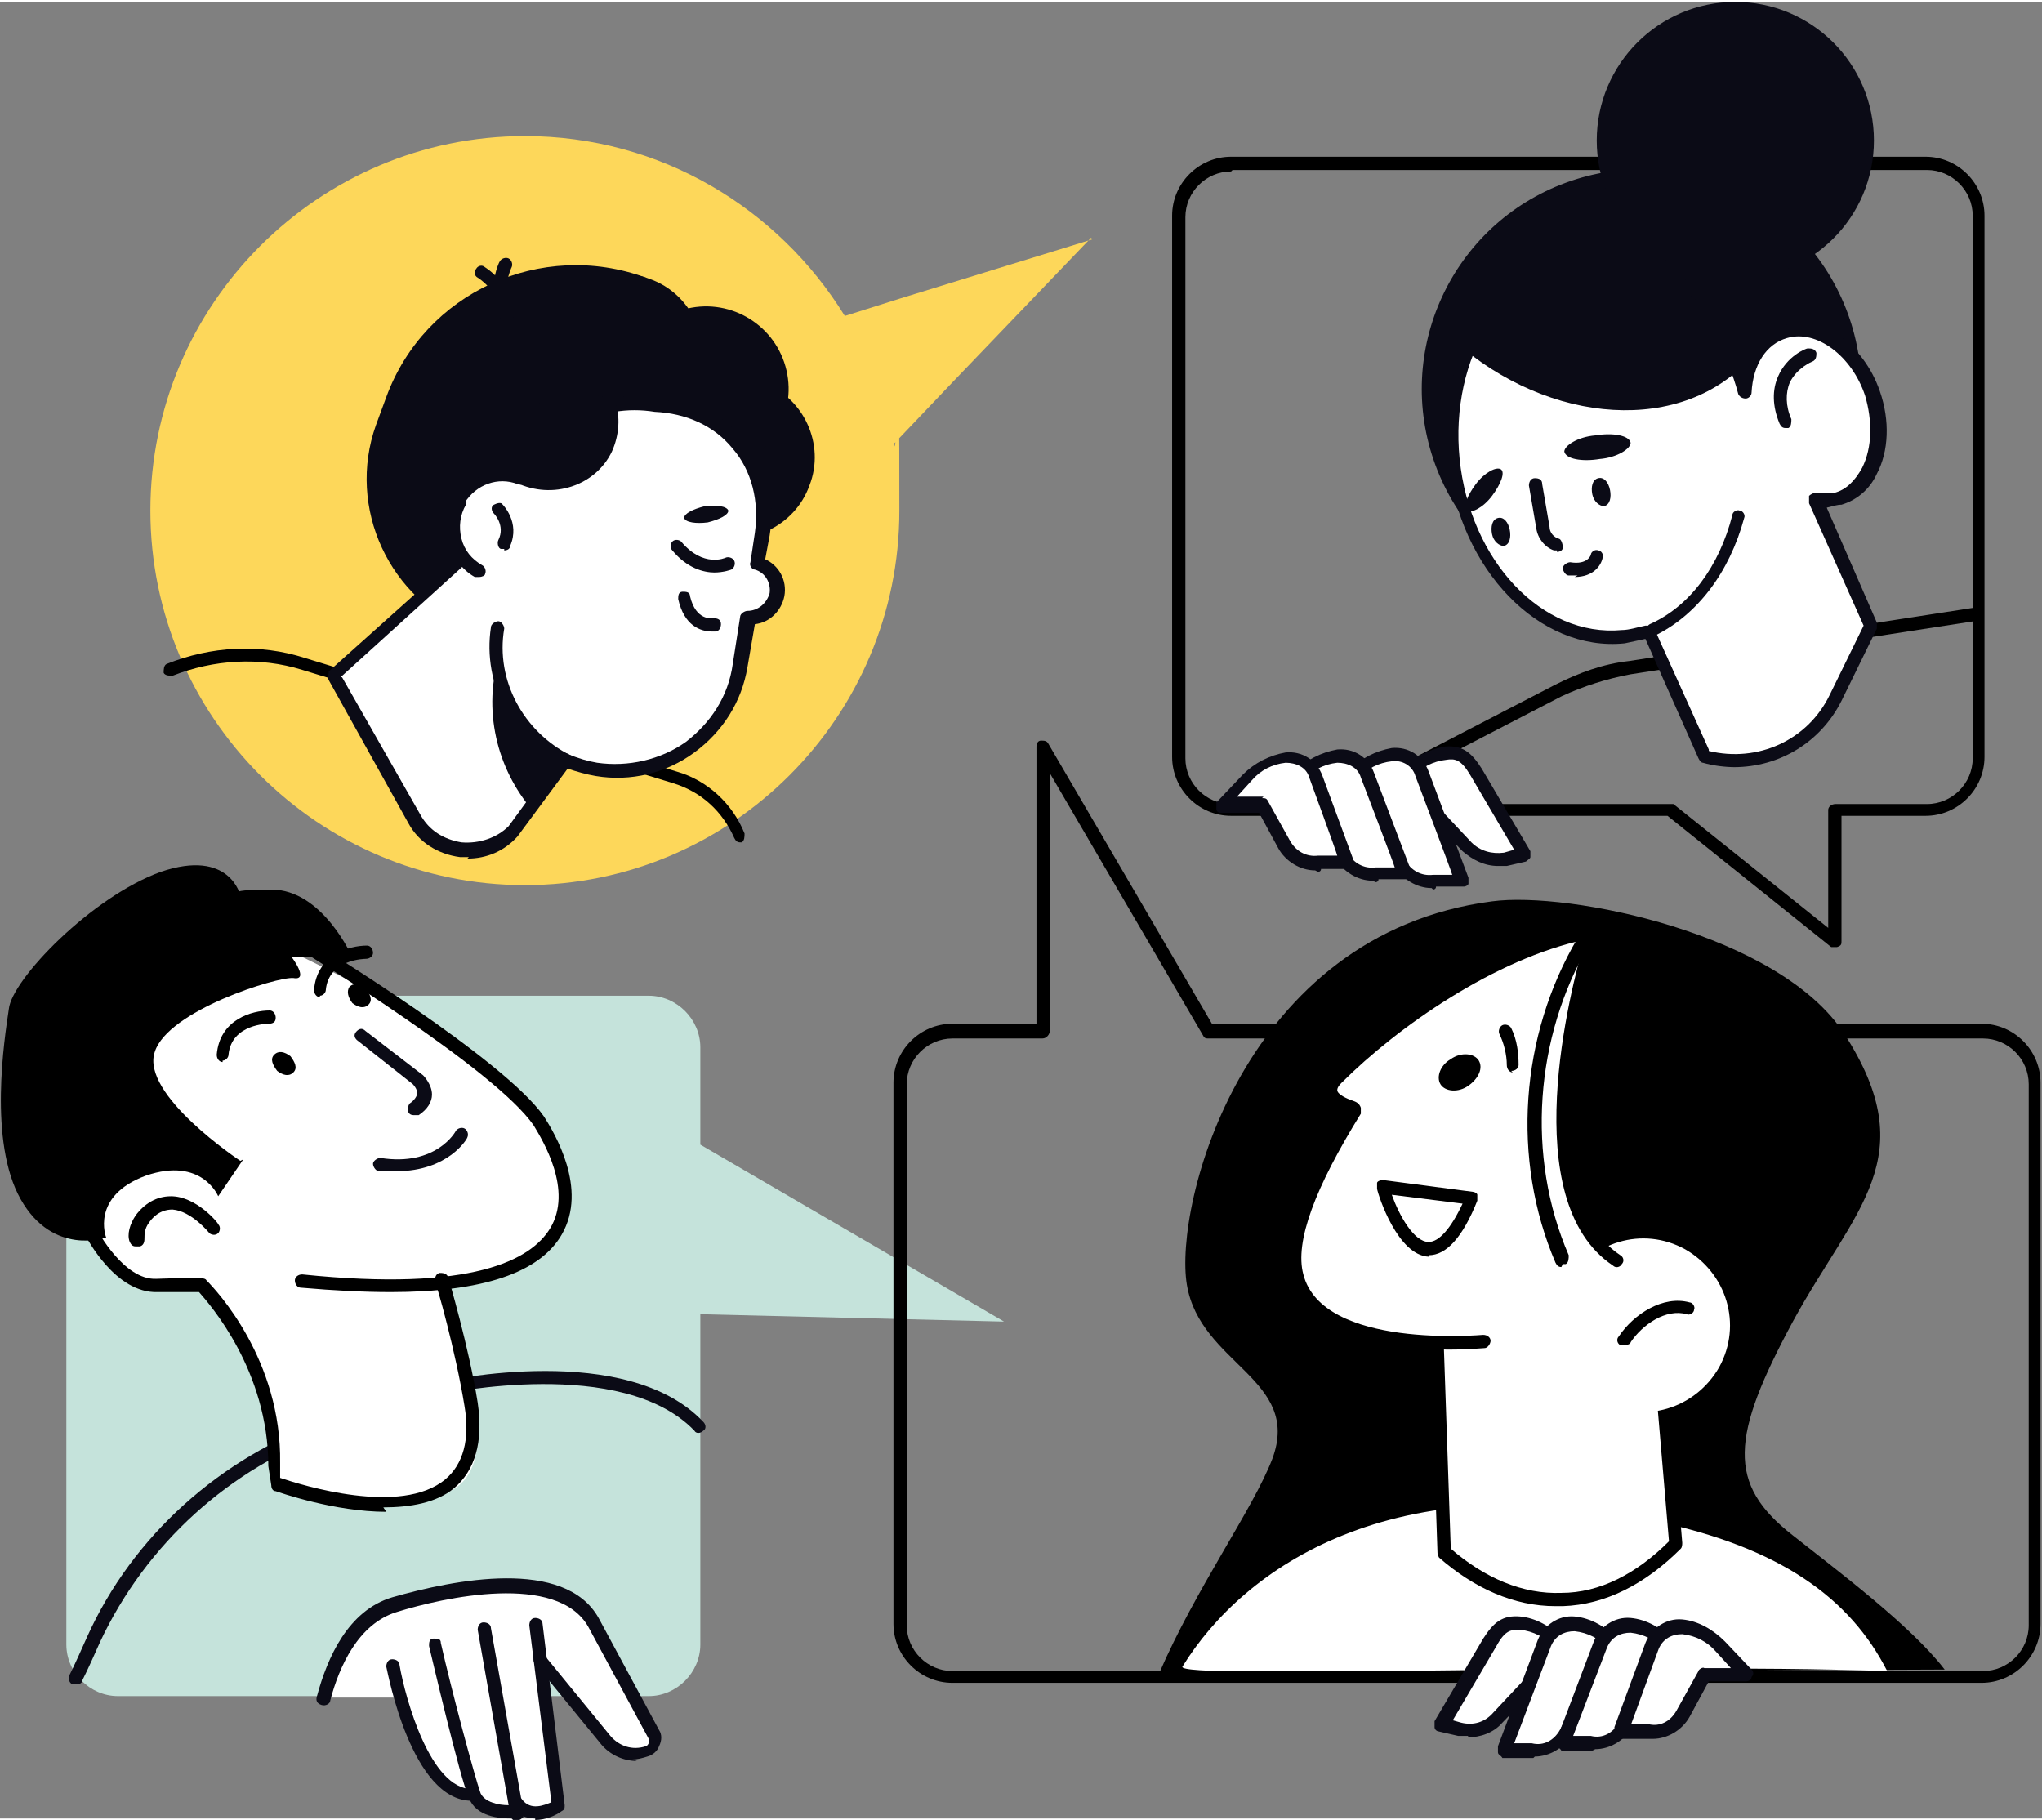
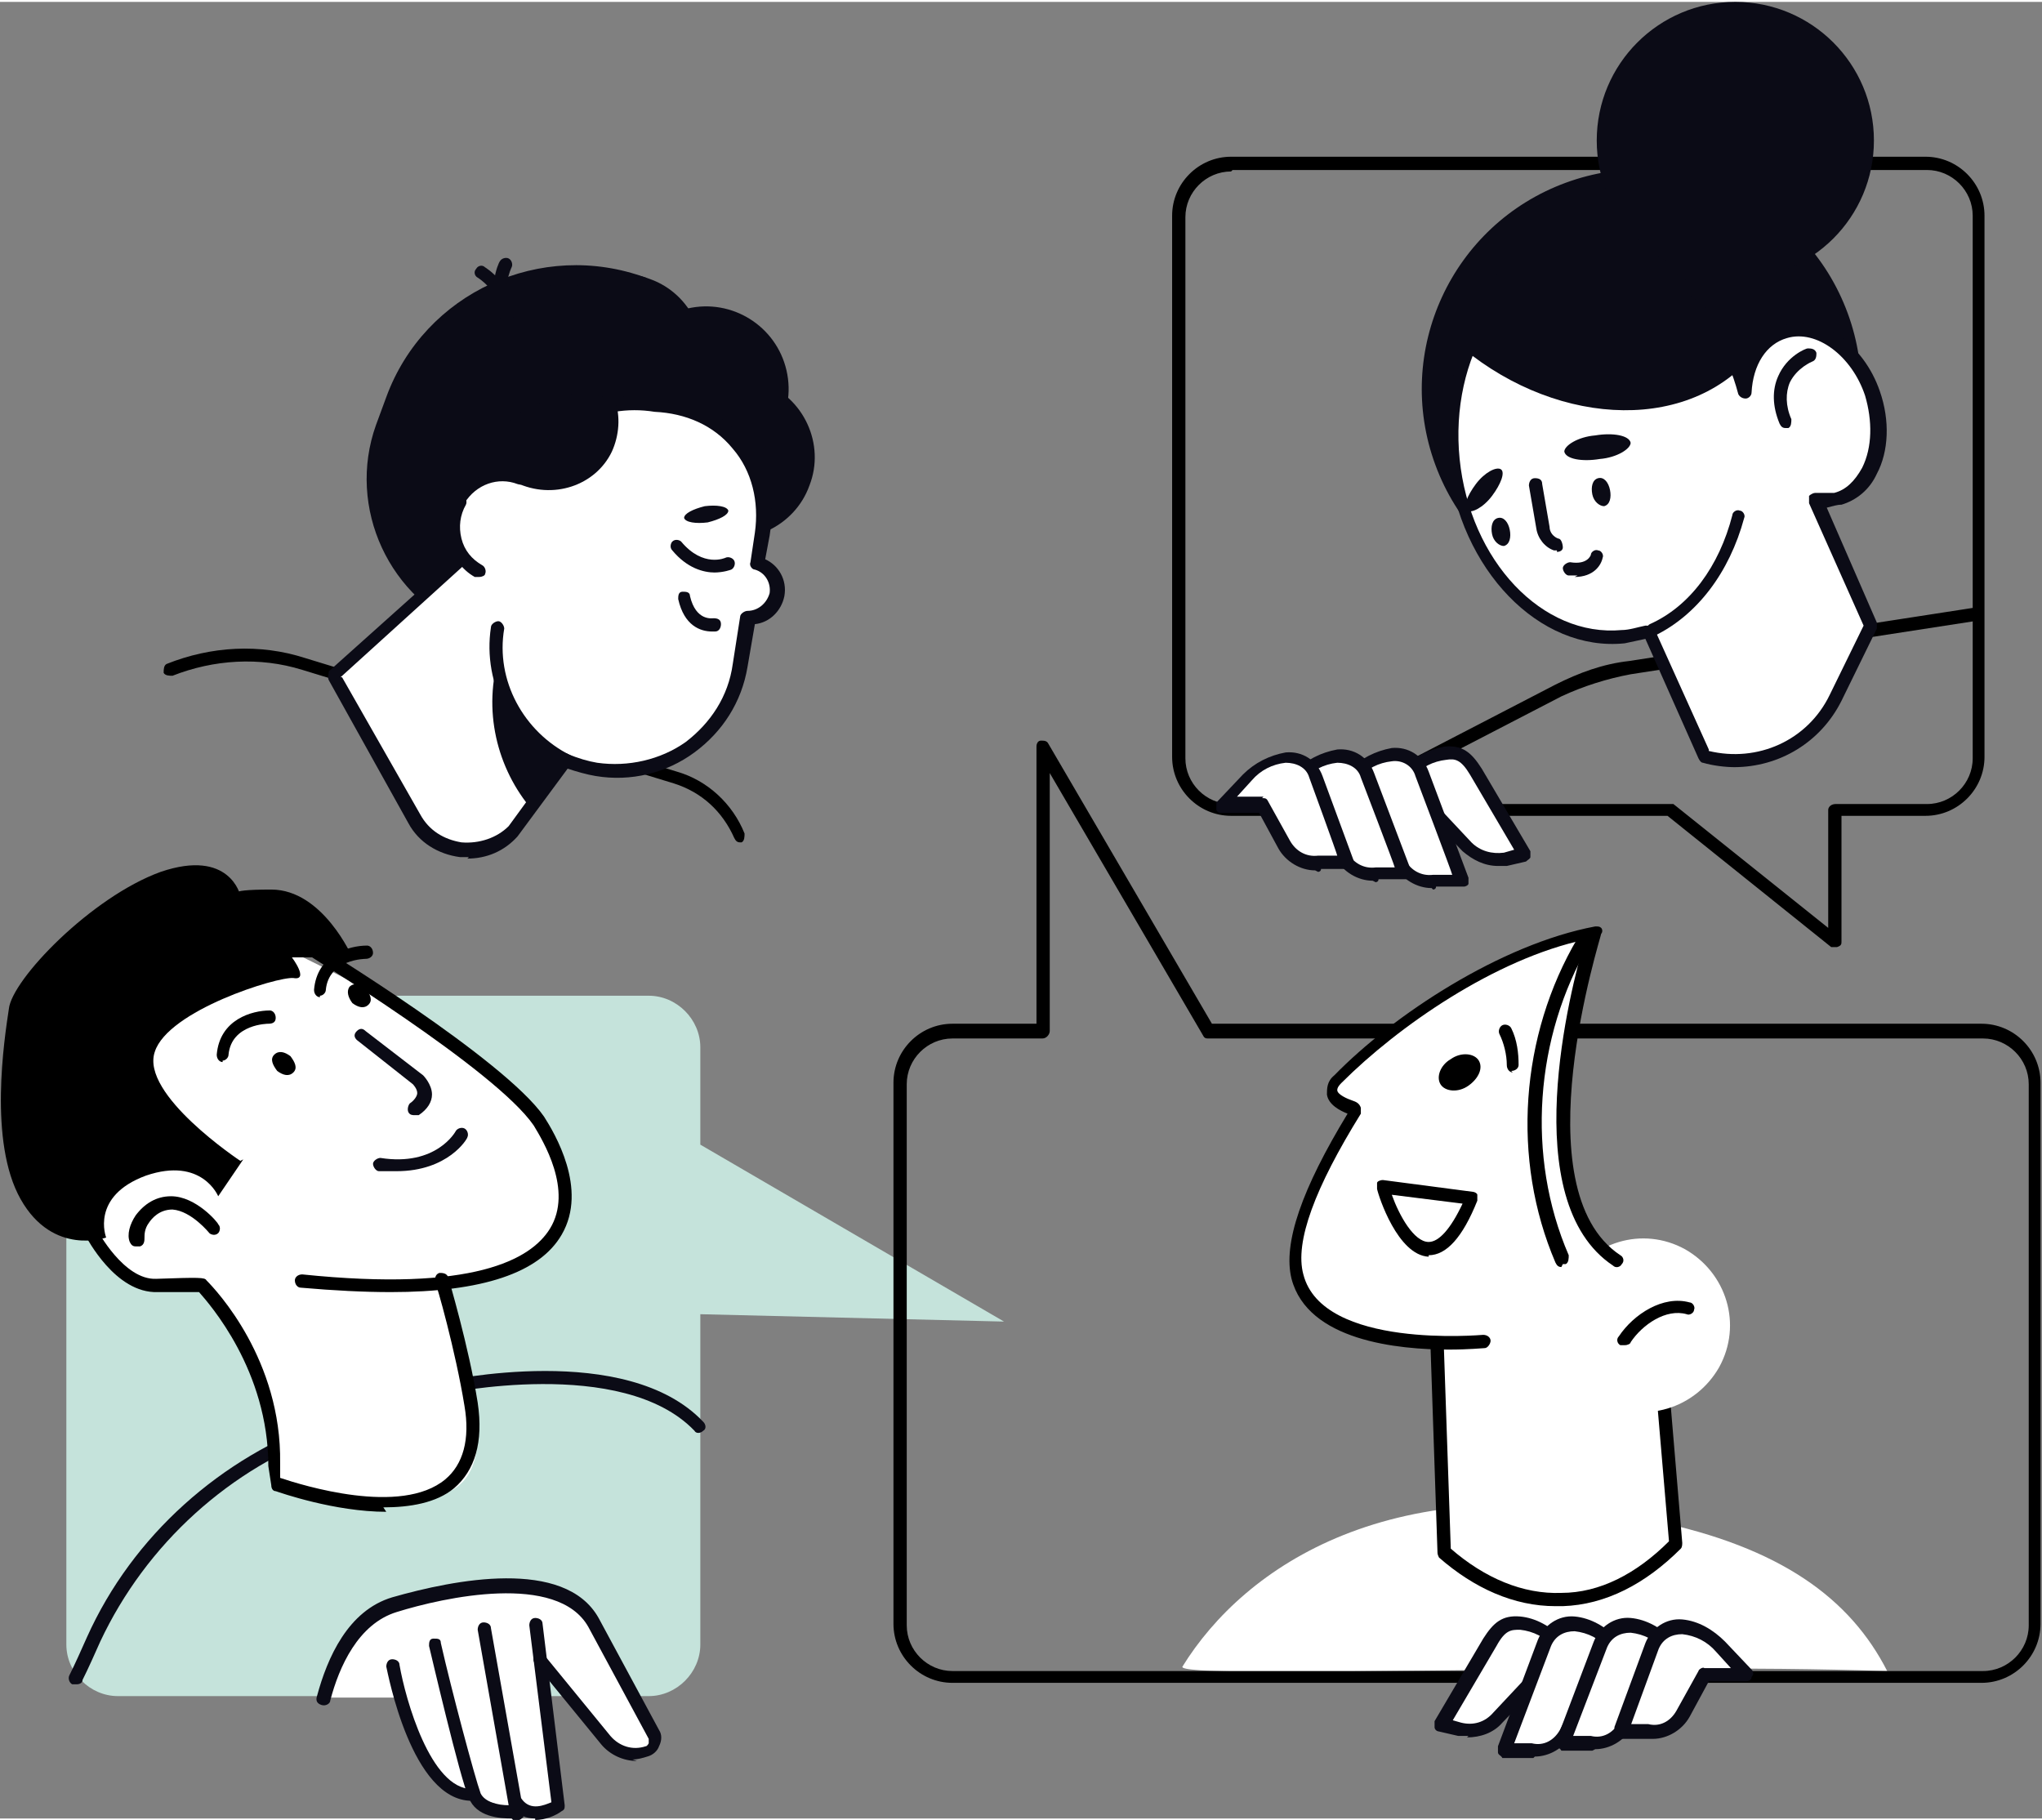
<svg xmlns="http://www.w3.org/2000/svg" id="Layer_1" width="48.8mm" height="43.5mm" version="1.1" viewBox="0 0 138.5 123.2">
  <rect x="0" y="0" width="138.5" height="123.2" fill="#808080" stroke="none" />
  <defs>
    <style>
      .st0 {
        fill: #fff;
      }

      .st1 {
        fill: #0b0b16;
      }

      .st2 {
        fill: #fdd75a;
      }

      .st3 {
        fill: none;
        stroke: #0b0b16;
        stroke-linecap: round;
        stroke-linejoin: round;
        stroke-width: .9px;
      }

      .st4 {
        fill: #c5e3db;
      }
    </style>
  </defs>
  <path class="st4" d="M68.1,89.5l-20.6-12v-6.6c0-1.9-1.6-3.5-3.5-3.5H8c-1.9,0-3.5,1.6-3.5,3.5v40.5c0,1.9,1.6,3.5,3.5,3.5h36c1.9,0,3.5-1.6,3.5-3.5v-22.4l20.6.5Z" />
-   <path class="st2" d="M74.1,16.1l-13,4-3.8,1.2c-4.5-7.3-12.5-12.2-21.7-12.2-14,0-25.4,11.4-25.4,25.4s11.4,25.4,25.4,25.4,25.4-11.4,25.4-25.4-.1-3-.4-4.5l4-4.2,9.4-9.8Z" />
  <path d="M50.2,57c-.2,0-.3-.1-.4-.3-.8-1.8-2.2-3.1-4.1-3.7l-25.2-7.7c-2.9-.9-6-.7-8.8.4-.2,0-.5,0-.6-.2,0-.2,0-.5.2-.6,3-1.2,6.3-1.4,9.4-.4l25.2,7.7c2.1.6,3.8,2.2,4.6,4.2,0,.2,0,.5-.2.6,0,0-.1,0-.2,0Z" />
-   <path d="M78.6,113.4c2.9.4,20.8-.2,53.3-.3-2.3-3-7.4-6.8-10.3-9.1-4.5-3.5-4.2-6.7,0-14.5,4.2-7.7,8.9-11.1,3.5-19.5-4.4-6.8-18.7-9.7-23.9-9-16.9,2.2-21.6,20.6-20.7,26,.9,5.4,7.8,6.4,5.8,11.8-1.3,3.4-5.2,8.8-7.7,14.6Z" />
  <path class="st0" d="M128,113.2c-2.5-4.9-7.2-8.4-15.9-10.2-17.6-3.8-27.7,3.1-31.9,9.9-.5.9,30.4-.3,47.7.3Z" />
  <g>
    <path class="st1" d="M36.9,44.5l-4.9-1.8c-5.6-2.1-8.5-8.4-6.5-14l.7-1.9c2.6-7.1,10.5-10.7,17.6-8.1l-.2,2.1c4.4,1.6,6.7,6.6,5.1,11l-3.2,8.8c-1.3,3.4-5.1,5.2-8.6,3.9Z" />
    <ellipse class="st1" cx="38.4" cy="32.6" rx="11.5" ry="12.3" transform="translate(-10.6 44.2) rotate(-53.7)" />
    <path class="st1" d="M35,32.1c1.7-3.6,5.4-5.9,9.1-5.5h0c2.3.3,4.2,1.6,5.4,3.4-.9-.6-3.6-1.9-5.3-.7-2,1.5-4.8,5.2-9.2,2.8Z" />
    <path class="st1" d="M54.9,32.8c-1,2.8-4.2,4.3-7,3.2s-4.3-4.2-3.2-7c1-2.8,4.2-4.3,7-3.2,2.8,1,4.3,4.2,3.2,7Z" />
    <path class="st1" d="M41.2,19.5c-5.8-1.3-11.9,1.7-14.2,7.3.9,1.3,2.3,2.3,3.9,3,4.3,1.6,9-.4,10.5-4.5.7-1.9.6-4-.2-5.8Z" />
    <path class="st1" d="M47.3,25.8c-1,2.8-4.2,4.3-7,3.2s-4.3-4.2-3.2-7,4.2-4.3,7-3.2c2.8,1,4.3,4.2,3.2,7Z" />
    <circle class="st1" cx="47.9" cy="26.3" r="5.6" transform="translate(-4.7 11.4) rotate(-13)" />
    <path class="st1" d="M34.2,21.6s0,0,0,0c-.2,0-.4-.2-.4-.5.1-1.5-1.4-2.4-1.4-2.4-.2-.1-.3-.4-.1-.6.1-.2.4-.3.6-.1,0,0,2,1.2,1.8,3.3,0,.2-.2.4-.4.4Z" />
    <path class="st1" d="M34.5,21.6c-.1,0-.3,0-.4-.2-1.2-1.6-.3-3.7-.2-3.8.1-.2.4-.3.6-.2.2.1.3.4.2.6,0,0-.8,1.6.1,2.8.1.2.1.5,0,.6,0,0-.2,0-.3,0Z" />
    <g>
      <path class="st0" d="M51.4,38.1l.3-2c.8-4.7-2.5-8.6-7.2-8.7h0c-3.9-.6-7.6,1.5-9.2,5-1.5-.5-3.3,0-4.1,1.5h0c-.7,1.3-.6,2.8.2,3.9l-8.9,8,5.4,9.7c1.4,2.5,4.8,2.9,6.7.8h0l3.6-4.9c.7.3,1.4.5,2.2.7,4.6.8,9-2.4,9.8-7l.5-3.2c.9,0,1.8-.6,1.9-1.5h0c.2-.9-.4-1.8-1.3-2.1Z" />
      <path class="st1" d="M31.8,58c-.2,0-.4,0-.6,0-1.5-.2-2.8-1-3.5-2.3l-5.4-9.7c-.1-.2,0-.4,0-.6l8.6-7.7c-.8-1.2-.8-2.8,0-4,.9-1.5,2.6-2.2,4.3-1.8,1.7-3.5,5.6-5.5,9.5-4.9,2.4,0,4.5,1.1,5.9,2.8,1.4,1.8,2,4,1.6,6.4l-.3,1.6c.9.4,1.5,1.4,1.3,2.5-.2,1-1,1.8-2,1.9l-.5,2.9c-.4,2.4-1.7,4.4-3.6,5.8-1.9,1.4-4.3,2-6.7,1.6-.6-.1-1.3-.3-1.9-.5l-3.4,4.6c-.9,1-2.1,1.5-3.4,1.5ZM23.2,45.8l5.3,9.3c.6,1.1,1.6,1.7,2.8,1.9,1.2.1,2.4-.3,3.2-1.1l3.5-4.8c.1-.2.4-.2.5-.1.7.3,1.4.5,2,.6,2.1.3,4.3-.2,6-1.4,1.7-1.3,2.9-3.1,3.2-5.3l.5-3.2c0-.2.3-.4.5-.4.7,0,1.3-.5,1.5-1.2.1-.7-.3-1.4-1-1.6-.2,0-.4-.3-.3-.5l.3-2c.3-2.1-.2-4.2-1.5-5.7-1.3-1.6-3.2-2.4-5.3-2.5-3.7-.6-7.3,1.3-8.7,4.7,0,.2-.3.3-.6.2-1.3-.5-2.8,0-3.6,1.3-.6,1.1-.6,2.4.2,3.4.1.2.1.5,0,.6l-8.6,7.8Z" />
    </g>
    <path class="st1" d="M32.4,39c0,0-.2,0-.2,0-.9-.5-1.5-1.4-1.8-2.4-.3-1-.1-2,.4-2.9.1-.2.4-.3.6-.2.2.1.3.4.2.6-.4.7-.5,1.5-.3,2.3.2.8.7,1.4,1.4,1.8.2.1.3.4.2.6,0,.1-.2.2-.4.2Z" />
-     <path class="st1" d="M34.2,37.1c0,0-.1,0-.2,0-.2,0-.3-.4-.2-.6.5-1-.3-1.8-.3-1.8-.2-.2-.2-.5,0-.6s.5-.2.6,0c0,0,1.2,1.2.5,2.8,0,.2-.2.3-.4.3Z" />
    <path class="st1" d="M48.3,42.7c-.8,0-1.9-.4-2.3-2.2,0-.2,0-.5.3-.5.2,0,.5,0,.5.3.4,1.7,1.5,1.5,1.6,1.5.3,0,.5.1.5.4,0,.2-.1.5-.4.5,0,0-.2,0-.3,0Z" />
    <path class="st1" d="M49.4,34.5c0,.3-.6.6-1.4.8-.8.1-1.5,0-1.6-.3,0-.3.6-.6,1.4-.8.8-.1,1.5,0,1.6.3Z" />
    <path class="st1" d="M41.7,27c-3.4-1.1-7.2.4-8.9,3.6.5.8,1.2,1.5,2.2,2,2.5,1.2,5.4.2,6.5-2.1.5-1.1.6-2.4.2-3.5Z" />
    <path class="st1" d="M38.5,51.9c0,0-.1,0-.2,0-3.5-1.7-5.6-5.6-5-9.5,0-.2.3-.4.5-.4.2,0,.4.3.4.5-.6,3.5,1.3,7,4.5,8.6.2.1.3.4.2.6,0,.2-.2.3-.4.3Z" />
    <path class="st1" d="M34.1,45.3c0-.4-.1-.7-.2-1.1-1.2,3.8-.2,7.8,2.2,10.6l2.2-3c-2.1-1.6-3.6-3.8-4.2-6.5Z" />
    <path class="st1" d="M48.5,38.7c-.8,0-1.9-.3-2.9-1.5-.2-.2-.1-.5,0-.6.2-.2.5-.1.6,0,1.5,1.8,3,1.1,3,1.1.2-.1.5,0,.6.2.1.2,0,.5-.2.6,0,0-.5.2-1.2.2Z" />
  </g>
  <path d="M134.5,114h-69.9c-2.2,0-4-1.8-4-4v-36.7c0-2.2,1.8-4,4-4h5.7v-18.8c0-.2.1-.4.3-.4.2,0,.4,0,.5.2l11.1,19h52.2c2.2,0,4,1.8,4,4v36.7c0,2.2-1.8,4-4,4ZM64.6,70.3c-1.7,0-3.1,1.4-3.1,3.1v36.7c0,1.7,1.4,3.1,3.1,3.1h69.9c1.7,0,3.1-1.4,3.1-3.1v-36.7c0-1.7-1.4-3.1-3.1-3.1h-52.5c-.2,0-.3,0-.4-.2l-10.4-17.8v17.5c0,.2-.2.5-.5.5h-6.2Z" />
  <path d="M124.5,64.1c-.1,0-.2,0-.3,0l-11.1-8.9h-29.6c-2.2,0-4-1.8-4-4V14.5c0-2.2,1.8-4,4-4h47.1c2.2,0,4,1.8,4,4v36.7c0,2.2-1.8,4-4,4h-5.7v8.5c0,.2,0,.3-.3.4,0,0-.1,0-.2,0ZM83.5,11.5c-1.7,0-3.1,1.4-3.1,3.1v36.7c0,1.7,1.4,3.1,3.1,3.1h29.7c.1,0,.2,0,.3,0l10.5,8.4v-8c0-.2.2-.4.5-.4h6.2c1.7,0,3.1-1.4,3.1-3.1V14.5c0-1.7-1.4-3.1-3.1-3.1h-47.1Z" />
  <g>
    <path class="st0" d="M111.9,85.6l1.6,19c-2.2,2.3-4.8,3.7-7.7,3.8-2.9,0-5.6-1.1-8-3.2l-.6-17.7" />
    <path d="M105.5,108.8c-2.8,0-5.5-1.2-7.9-3.3,0,0-.1-.2-.1-.3l-.6-17.7c0-.2.2-.5.4-.5.3,0,.5.2.5.4l.6,17.5c2.3,2,4.9,3.1,7.5,3,2.6,0,5.1-1.3,7.3-3.5l-1.6-18.8c0-.2.2-.5.4-.5.2,0,.5.2.5.4l1.6,19c0,.1,0,.3-.1.4-2.4,2.4-5.1,3.8-8,3.9-.1,0-.2,0-.3,0Z" />
  </g>
  <path class="st0" d="M106.3,86.9c-1.6,2.9-.5,6.4,2.3,8,2.9,1.6,6.4.5,8-2.3,1.6-2.9.5-6.4-2.3-8-2.9-1.6-6.4-.5-8,2.3Z" />
  <g>
    <path class="st0" d="M100.6,90.8s-11.2,1.1-12.7-4.4c-.7-2.5,1.1-6.6,4-11.2.1-.2-2.6-.8-1.2-2.1,4.3-4.4,11.5-8.9,17.5-9.9,0,0-5.7,17.6,1.5,22.3" />
    <path d="M98.3,91.4c-3.5,0-9.6-.6-10.7-4.8-.6-2.4.7-6.1,3.8-11.2-.5-.2-1.3-.6-1.4-1.3,0-.4,0-.9.5-1.3,4-4.1,11.3-8.9,17.7-10.1.2,0,.3,0,.4.1.1.1.1.3,0,.4,0,.2-5.5,17.3,1.3,21.8.2.1.3.4.1.6-.1.2-.4.3-.6.1-6.6-4.4-2.9-18.7-1.9-22.1-6.1,1.3-12.7,5.9-16.5,9.7-.1.1-.3.3-.3.5,0,.3.7.6,1,.7.3.1.5.2.6.5,0,.1,0,.3,0,.4-3.1,5-4.5,8.7-3.9,10.9,1.3,5.1,12.1,4.1,12.2,4.1.3,0,.5.2.5.4s-.2.5-.4.5c-.1,0-1.1.1-2.4.1Z" />
  </g>
  <path d="M105.9,85.8c-.2,0-.3-.1-.4-.3-3-7-2.4-15.4,1.5-22,.1-.2.4-.3.6-.2.2.1.3.4.2.6-3.7,6.3-4.3,14.4-1.4,21.1,0,.2,0,.5-.2.6,0,0-.1,0-.2,0Z" />
  <path d="M110.2,91.1c0,0-.2,0-.3,0-.2-.1-.3-.4-.1-.6,1-1.5,3-2.8,4.8-2.3.2,0,.4.3.3.5,0,.2-.3.4-.5.3-1.4-.4-3,.7-3.8,1.9,0,.1-.2.2-.4.2Z" />
  <path d="M96.9,85.1s0,0,0,0c-2.1-.1-3.4-4.1-3.5-4.6,0-.1,0-.3,0-.4,0-.1.2-.2.4-.2l6.1.8c.1,0,.3.1.3.2,0,.1,0,.3,0,.4-1,2.5-2.1,3.7-3.3,3.7ZM94.4,80.9c.5,1.4,1.5,3.2,2.5,3.2.7,0,1.5-.9,2.3-2.6l-4.8-.6Z" />
  <path d="M98.4,71.7c-.7.4-1,1.2-.7,1.7.3.5,1.2.6,1.9.1s1-1.2.7-1.7-1.2-.6-1.9-.1Z" />
  <path d="M102.6,72.6h0c-.2,0-.4-.2-.4-.5,0-.7-.2-1.5-.5-2.1-.1-.2,0-.5.2-.6.2-.1.5,0,.6.2.4.8.5,1.7.5,2.5,0,.2-.2.4-.5.4Z" />
  <path class="st1" d="M5.1,114.1c0,0-.1,0-.2,0-.2-.1-.3-.4-.2-.6.4-.8.8-1.7,1.2-2.6,3.1-6.9,9.1-12.2,16.2-14.7l7.6-2.6c.6-.1,12.8-2.8,18,2.7.2.2.2.5,0,.6-.2.2-.5.2-.6,0-4.9-5.1-16.9-2.5-17.1-2.5l-7.5,2.6c-6.9,2.4-12.6,7.6-15.7,14.2-.4.9-.8,1.8-1.2,2.6,0,.2-.2.3-.4.3Z" />
  <g>
    <path class="st0" d="M27.2,115h-5c0,0,.2-4.7,4.7-6.2,4.5-1.5,11.8-2.4,13.5,1.2,1.7,3.6,6.1,8.8,3.1,8.8-2.2,0-6.5-6.1-6.5-6.1l.8,9.5s-1.6.6-3.1.3c-.6-.1-1.7-.5-2.9-.9-1.7-.7-3.3-1.8-4.5-6.6Z" />
    <path class="st1" d="M43.2,119.3c-.9,0-1.8-.4-2.4-1.1l-4.5-5.5c-.2-.2-.1-.5,0-.6.2-.2.5-.1.6,0l4.5,5.5c.6.7,1.5,1,2.4.7.1,0,.2-.2.2-.2,0,0,0-.2,0-.3l-4.1-7.6c-2.1-3.7-9.8-2-13-1-2.6.8-3.9,3.7-4.5,6,0,.2-.3.4-.6.3s-.4-.3-.3-.6c.7-2.6,2.1-5.8,5.1-6.7,4.2-1.2,11.7-2.7,14,1.4l4.1,7.6c.2.3.2.7,0,1.1-.1.3-.4.6-.8.7-.3.1-.7.2-1,.2Z" />
    <path class="st1" d="M36.3,123.2c-.6,0-1.2-.2-1.6-.8-.1-.2-.1-.5.1-.6.2-.1.5-.1.6.1.6.8,1.5.4,2,.2l-1.5-12c0-.2.1-.5.4-.5.2,0,.5.1.5.4l1.5,12.3c0,.2,0,.3-.2.4-.4.3-1.1.6-1.8.6Z" />
    <path class="st1" d="M34.7,123.2c-.8,0-2.4-.1-2.9-1.4-.6-1.3-2.6-9.9-2.7-10.3,0-.2,0-.5.3-.5s.5,0,.5.3c.7,3.1,2.3,9.1,2.7,10.2.3.6,1.2.8,1.9.8l-2.1-11.9c0-.2.1-.5.4-.5.2,0,.5.1.5.4l2.2,12.4c0,.1,0,.3,0,.4,0,0-.2.2-.3.2,0,0-.2,0-.4,0Z" />
    <path class="st1" d="M32,122c-4.1,0-5.7-8.7-5.8-9.1,0-.2.1-.5.4-.5.2,0,.5.1.5.4.4,2.3,2.1,8.4,4.9,8.4,0,0,0,0,0,0,.2,0,.4.2.4.4,0,.2-.2.5-.4.5h0Z" />
  </g>
  <g>
    <path class="st0" d="M16.2,62.8s13.7,5.8,18.7,11.1c5,5.3,5.6,11.1-3.5,12.9,0,0-1.5-.9-.6,2.5,1,3.5,1.5,6.8,1.5,6.8,0,0,.8,4.2-2.3,5.1-5.1,1.5-10.4-.3-11-.7,0,0-.2-5.4-1.7-8.1-1.5-2.7-3.5-5.3-3.5-5.3h-3c0,0-4,.4-5.1-5.3-1-5.3-1.8-17,10.5-19Z" />
    <path d="M23.9,67.9c.4.3.8.4,1.1.1s.1-.7-.2-1.1c-.4-.3-.8-.4-1.1-.1-.2.3-.1.7.2,1.1Z" />
    <path d="M18.8,72.5c.4.3.8.4,1.1.1s.1-.7-.2-1.1c-.4-.3-.8-.4-1.1-.1s-.1.7.2,1.1Z" />
    <path d="M15.1,71.9s0,0,0,0c-.2,0-.4-.2-.4-.5.2-2.4,2.4-3,3.6-3,.2,0,.4.2.4.5s-.2.4-.5.4c0,0-2.5,0-2.7,2.1,0,.2-.2.4-.4.4Z" />
    <path d="M21.7,67.5s0,0,0,0c-.2,0-.4-.2-.4-.5.2-2.4,2.4-3,3.6-3,.2,0,.4.2.4.5,0,.2-.2.4-.5.4,0,0-2.5,0-2.7,2.1,0,.2-.2.4-.4.4Z" />
    <path d="M26.5,87.5c-1.8,0-3.8-.1-6.1-.3-.2,0-.4-.2-.4-.5,0-.2.2-.4.5-.4,11.6,1.2,15.5-1,16.8-3.1,1.6-2.6-.5-6-1.1-7-2.6-3.8-15.4-11.6-15.5-11.7-.2-.1-.3-.4-.2-.6.1-.2.4-.3.6-.2.5.3,13.1,8,15.8,11.9.7,1.1,3,4.9,1.2,8-1.5,2.6-5.4,3.9-11.6,3.9Z" />
    <path class="st1" d="M28.1,75.5c-.1,0-.3,0-.4-.2-.1-.2,0-.5.1-.6.3-.2.5-.5.5-.7,0-.3-.3-.6-.3-.6l-3.8-3c-.2-.2-.2-.4,0-.6.2-.2.4-.2.6,0l3.9,3c0,0,.6.6.6,1.3,0,.5-.3,1-.9,1.4,0,0-.2,0-.3,0Z" />
    <path class="st1" d="M27,79.3c-.4,0-.8,0-1.3,0-.2,0-.4-.3-.4-.5,0-.2.3-.4.5-.4,3.8.6,5.1-1.8,5.1-1.8.1-.2.4-.3.6-.2.2.1.3.4.2.6,0,.1-1.3,2.3-4.8,2.3Z" />
    <path d="M16.3,78.6s-6.8-4.5-5.8-7.4c.9-2.8,8.3-5.1,9.4-5,1.1.2-.1-1.4-.1-1.4h4.1s-2-4.6-5.5-4.6c-3.5,0-2.1.4-2.1.4,0,0-.7-3.2-5.4-1.6-4.7,1.7-10.1,7.3-10.3,9.3-.3,2-1.4,9,.8,12.9,2.2,3.9,5.8,2.6,5.8,2.6,0,0-1.1-2.8,2.7-4.2,3.8-1.3,4.9,1.4,4.9,1.4l1.7-2.5Z" />
    <path d="M9.2,84.4c-.2,0-.3-.1-.4-.3-.2-.5,0-1.2.4-1.8.6-.8,1.4-1.3,2.4-1.3,1.7,0,3.2,1.8,3.2,1.9.2.2.1.5,0,.6-.2.2-.5.1-.6,0,0,0-1.2-1.5-2.5-1.6,0,0,0,0,0,0-.9,0-1.4.6-1.6.9-.3.4-.3.8-.3,1,0,.2,0,.5-.3.6,0,0-.1,0-.2,0Z" />
    <path d="M26.2,102.4c-3.5,0-7.2-1.3-7.5-1.4-.2,0-.3-.2-.3-.4l-.2-1.3c0-6.5-4-11-4.7-11.8-.3,0-.9,0-2.8,0-2.9.1-4.8-3.7-4.9-3.8-.1-.2,0-.5.2-.6.2-.1.5,0,.6.2,0,0,1.8,3.4,4,3.3,2.9-.1,3.3-.1,3.4.1.7.7,5.1,5.4,5,12.4v1c1.5.5,8.2,2.6,11.2.1,1.2-1,1.7-2.7,1.3-5-.6-3.7-1.9-8.3-2-8.4,0-.2,0-.5.3-.6.2,0,.5,0,.6.3,0,0,1.4,4.7,2,8.5.4,2.7-.2,4.6-1.6,5.8-1.2,1-3,1.3-4.8,1.3Z" />
  </g>
  <path d="M91.8,54.3c-.2,0-.3,0-.4-.2-.1-.2,0-.5.2-.6l13.9-7.2c1.6-.8,3.2-1.4,5-1.6l23.3-3.6c.2,0,.5.1.5.4,0,.2-.1.5-.4.5l-23.3,3.6c-1.6.3-3.2.8-4.7,1.5l-13.9,7.2c0,0-.1,0-.2,0Z" />
  <g>
    <g>
      <path class="st0" d="M96.5,54.1h-2.8c0,0,1.8-1.8,1.8-1.8.7-.7,1.6-1.2,2.6-1.3h0c.9-.1,1.4.2,2,1.3l3.3,5.6-1.3.3c-.9.2-1.9-.1-2.6-.8l-3-3.2Z" />
      <path class="st1" d="M101.6,58.6c-.9,0-1.7-.4-2.4-1l-2.9-3h-2.6c-.2,0-.3,0-.4-.2s0-.4,0-.5l1.8-1.9c.8-.8,1.8-1.3,2.9-1.5,1.2-.1,1.8.4,2.5,1.5l3.3,5.6c0,.1,0,.3,0,.4,0,.1-.2.2-.3.3l-1.3.3c-.2,0-.4,0-.7,0ZM96.5,53.7c.1,0,.2,0,.3.1l3,3.2c.6.6,1.4.8,2.2.7l.7-.2-3-5.1c-.6-1-1-1.1-1.6-1-.9.1-1.7.5-2.3,1.2l-1,1.1h1.8c0,0,0,0,0,0Z" />
    </g>
    <g>
      <path class="st0" d="M92.8,54.2h-2.8c0,0,1.8-1.8,1.8-1.8.7-.7,1.6-1.2,2.6-1.3h0c.9-.1,1.7.4,2,1.3l2.7,7.2h-1.9c-1,.2-1.9-.3-2.3-1.1l-2.1-4.2Z" />
      <path class="st1" d="M97.1,60.1c-1,0-2-.6-2.5-1.5l-2-3.9h-2.5c-.2,0-.3,0-.4-.2s0-.4,0-.5l1.8-1.9c.8-.8,1.8-1.3,2.9-1.5,1.1-.1,2.1.5,2.5,1.6l2.7,7.2c0,.1,0,.3,0,.4,0,.1-.2.2-.3.2h-1.9c0,.2-.2.2-.2.2ZM92.8,53.8c.2,0,.3,0,.4.2l2.1,4.2c.4.7,1.1,1.1,1.9,1h1.3c0-.1-2.5-6.7-2.5-6.7-.2-.7-.9-1.1-1.6-1-.9.1-1.7.5-2.3,1.2l-1,1.1h1.8c0,0,0,0,0,0Z" />
    </g>
    <g>
      <path class="st0" d="M89.1,54.4h-2.8c0,0,1.8-1.8,1.8-1.8.7-.7,1.6-1.2,2.6-1.3h0c.9-.1,1.7.4,2,1.3l2.5,6.6h-1.9c-1,.2-1.9-.3-2.3-1.1l-1.9-3.6Z" />
      <path class="st1" d="M93.1,59.6c-1,0-2-.6-2.5-1.5l-1.7-3.3h-2.5c-.2,0-.3,0-.4-.2s0-.4,0-.5l1.8-1.9c.8-.8,1.8-1.3,2.9-1.5,1.1-.1,2.1.5,2.5,1.6l2.5,6.6c0,.1,0,.3,0,.4,0,.1-.2.2-.3.2h-1.9c0,.2-.2.2-.2.2ZM89.1,53.9c.2,0,.3,0,.4.2l1.9,3.6c.4.7,1.1,1.1,1.9,1h1.3c0-.1-2.3-6.1-2.3-6.1-.2-.7-.9-1-1.6-1-.9.1-1.7.5-2.3,1.2l-1,1.1h1.8c0,0,0,0,0,0Z" />
    </g>
    <g>
      <path class="st0" d="M85.6,54.5h-2.8c0,0,1.8-1.8,1.8-1.8.7-.7,1.6-1.2,2.6-1.3h0c.9-.1,1.7.4,2,1.3l2.1,5.7h-1.9c-1,.2-1.9-.3-2.3-1.1l-1.5-2.7Z" />
      <path class="st1" d="M89.2,58.9c-1,0-2-.6-2.5-1.5l-1.3-2.4h-2.5c-.2,0-.3,0-.4-.2,0-.2,0-.4,0-.5l1.8-1.9c.8-.8,1.8-1.3,2.9-1.5,1.1-.1,2.1.5,2.5,1.6l2.1,5.7c0,.1,0,.3,0,.4,0,.1-.2.2-.3.2h-1.9c0,.2-.2.2-.2.2ZM85.6,54c.2,0,.3,0,.4.2l1.5,2.7c.4.7,1.1,1.1,1.9,1h1.3c0-.1-1.9-5.3-1.9-5.3-.2-.7-.9-1-1.6-1-.9.1-1.7.5-2.3,1.2l-1,1.1h1.8c0,0,0,0,0,0Z" />
    </g>
  </g>
  <g>
    <g>
      <path class="st0" d="M104.6,113.1h2.8c0,0-1.8-1.8-1.8-1.8-.7-.7-1.6-1.2-2.6-1.3h0c-.9-.1-1.4.2-2,1.3l-3.3,5.6,1.3.3c.9.2,1.9-.1,2.6-.8l3-3.2Z" />
      <path class="st1" d="M99.6,117.6c-.2,0-.4,0-.7,0l-1.3-.3c-.1,0-.3-.1-.3-.3,0-.1,0-.3,0-.4l3.3-5.6c.7-1.1,1.3-1.6,2.5-1.5,1.1.1,2.1.7,2.9,1.5l1.8,1.9c.1.1.2.3,0,.5,0,.2-.2.3-.4.3h-2.6c0,0-2.9,3-2.9,3-.6.7-1.5,1-2.4,1ZM98.4,116.5l.7.2c.8.2,1.6,0,2.2-.7l3-3.2c0,0,.2-.2.3-.1h1.8c0,0-1-1.1-1-1.1-.6-.7-1.4-1.1-2.3-1.2-.6,0-1,0-1.6,1.1l-3,5.1Z" />
    </g>
    <g>
      <path class="st0" d="M108.3,113.2h2.8c0,0-1.8-1.8-1.8-1.8-.7-.7-1.6-1.2-2.6-1.3h0c-.9-.1-1.7.4-2,1.3l-2.7,7.2h1.9c1,.2,1.9-.3,2.3-1.1l2.1-4.2Z" />
      <path class="st1" d="M104,119.1c0,0-.2,0-.2,0h-1.9c-.1-.2-.3-.2-.3-.4,0-.1,0-.3,0-.4l2.7-7.2c.4-1,1.4-1.7,2.5-1.6,1.1.1,2.1.7,2.9,1.5l1.8,1.9c.1.1.2.3,0,.5,0,.2-.2.3-.4.3h-2.5c0,0-2,3.8-2,3.8-.5.9-1.5,1.5-2.5,1.5ZM102.6,118.1h1.3c.8.2,1.5-.2,1.9-.9l2.1-4.2c0-.2.2-.3.4-.2h1.8c0,0-1-1.1-1-1.1-.6-.7-1.4-1.1-2.3-1.2-.7,0-1.3.3-1.6,1l-2.5,6.6Z" />
    </g>
    <g>
      <path class="st0" d="M112,113.3h2.8c0,0-1.8-1.8-1.8-1.8-.7-.7-1.6-1.2-2.6-1.3h0c-.9-.1-1.7.4-2,1.3l-2.5,6.6h1.9c1,.2,1.9-.3,2.3-1.1l1.9-3.6Z" />
      <path class="st1" d="M108,118.6c0,0-.2,0-.2,0h-1.9c-.1-.2-.3-.2-.3-.4,0-.1,0-.3,0-.4l2.5-6.6c.4-1,1.4-1.7,2.5-1.6,1.1.1,2.1.7,2.9,1.5l1.8,1.9c.1.1.2.3,0,.5,0,.2-.2.3-.4.3h-2.5c0,0-1.7,3.2-1.7,3.2-.5.9-1.5,1.5-2.5,1.5ZM106.6,117.6h1.3c.8.2,1.5-.2,1.9-.9l1.9-3.6c0-.2.2-.3.4-.2h1.8c0,0-1-1.1-1-1.1-.6-.7-1.4-1.1-2.3-1.2-.7,0-1.3.3-1.6,1l-2.3,6Z" />
    </g>
    <g>
      <path class="st0" d="M115.5,113.4h2.8c0,0-1.8-1.8-1.8-1.8-.7-.7-1.6-1.2-2.6-1.3h0c-.9-.1-1.7.4-2,1.3l-2.1,5.7h1.9c1,.2,1.9-.3,2.3-1.1l1.5-2.7Z" />
      <path class="st1" d="M111.9,117.8c0,0-.2,0-.2,0h-1.9c-.1-.2-.3-.2-.3-.4,0-.1,0-.3,0-.4l2.1-5.7c.4-1,1.4-1.7,2.5-1.6,1.1.1,2.1.7,2.9,1.5l1.8,1.9c.1.1.2.3,0,.5,0,.2-.2.3-.4.3h-2.5c0,0-1.3,2.4-1.3,2.4-.5.9-1.5,1.5-2.5,1.5ZM110.5,116.8h1.3c.8.2,1.5-.2,1.9-.9l1.5-2.7c0-.1.3-.3.4-.2h1.8c0,0-1-1.1-1-1.1-.6-.7-1.4-1.1-2.3-1.2-.7,0-1.3.3-1.6,1l-1.9,5.2Z" />
    </g>
  </g>
  <g>
    <circle class="st1" cx="111.3" cy="26.3" r="14.9" transform="translate(-2.2 40) rotate(-20.2)" />
    <g>
      <path class="st0" d="M110.1,43.1c.6,0,1.2-.2,1.7-.4l3.7,8.4h0c3.6,1,7.3-.7,9-4l2.4-4.9-3.7-8.4c.5,0,1,0,1.5,0,2.4-.7,3.4-4,2.3-7.2-1-3-3.6-4.8-5.8-4.2-1.6.5-2.6,2.1-2.8,4.1-1.5-5.8-6.1-9.9-11-9.4-5.6.6-9.6,6.9-8.8,14,.7,7.2,5.9,12.5,11.5,12Z" />
      <path class="st1" d="M117.7,51.9c-.7,0-1.5-.1-2.2-.3-.1,0-.2-.1-.3-.3l-3.6-8.1c-.5.1-.9.2-1.4.3h0c-5.8.6-11.2-5-12-12.4-.8-7.4,3.4-13.9,9.2-14.5,4.6-.5,9,2.9,11,8.1.5-1.4,1.5-2.4,2.7-2.8,2.4-.7,5.3,1.3,6.4,4.5.7,2,.6,4.1-.2,5.6-.5,1.1-1.4,1.8-2.4,2.1-.3,0-.6.1-1,.2l3.4,7.8c0,.1,0,.3,0,.4l-2.4,4.9c-1.4,2.8-4.2,4.5-7.3,4.5ZM115.9,50.8c3.3.8,6.7-.7,8.2-3.8l2.3-4.7-3.7-8.3c0-.2,0-.3,0-.5.1-.1.3-.2.4-.2.5,0,.9,0,1.3,0,.8-.2,1.4-.8,1.9-1.7.7-1.4.7-3.2.2-4.9-.9-2.7-3.3-4.5-5.3-3.9-1.4.4-2.3,1.8-2.4,3.7,0,.2-.2.4-.4.4-.2,0-.4-.1-.5-.3-1.5-5.7-5.9-9.5-10.5-9.1-5.3.5-9.1,6.6-8.4,13.5.7,6.9,5.6,12.1,11,11.6h0c.5,0,1.1-.2,1.6-.3.2,0,.5,0,.6.2l3.7,8.2ZM110.1,43.1h0,0Z" />
    </g>
    <path class="st1" d="M118.7,24.2c0,0-.2.2-.3.3-4.9,5-14.1,4-20.4-2.1,0,0-.1-.1-.2-.2,1.3-2.1,3.2-3.8,5.5-4.6,5.4-2,11.6.9,15.3,6.7Z" />
    <path class="st1" d="M112.1,43.1c-.2,0-.3,0-.4-.3-.1-.2,0-.5.2-.6,2.7-1.2,4.7-3.9,5.6-7.4,0-.2.3-.4.5-.3.2,0,.4.3.3.5-1,3.7-3.2,6.6-6.1,8,0,0-.1,0-.2,0Z" />
    <path class="st1" d="M101.8,31.7c.3.2,0,1-.6,1.8-.6.8-1.4,1.2-1.7,1-.3-.2,0-1,.6-1.8.6-.8,1.4-1.2,1.7-1Z" />
    <path class="st1" d="M110.6,29.9c0,.4-.9,1-2.1,1.1-1.2.2-2.3,0-2.4-.5,0-.4.9-1,2.1-1.1,1.2-.2,2.3,0,2.4.5Z" />
    <path class="st3" d="M106.5,36.8" />
    <path class="st1" d="M105.6,37.2c0,0-.1,0-.2,0-.6-.2-1.1-.8-1.2-1.5l-.5-2.9c0-.2.1-.5.4-.5.3,0,.5.1.5.4l.5,2.9c0,.4.3.7.6.8.2,0,.3.4.3.6,0,.2-.2.3-.4.3Z" />
    <path class="st1" d="M107,38.9c-.2,0-.4,0-.6,0-.2,0-.4-.3-.4-.5s.3-.4.5-.4c1.2.2,1.4-.5,1.4-.5,0-.2.3-.4.5-.3.2,0,.4.3.3.5-.1.5-.6,1.3-1.9,1.3Z" />
    <path class="st1" d="M121.1,28.9c-.2,0-.3-.1-.4-.3-.5-1.2-.5-2.3-.1-3.2.6-1.4,1.9-1.9,2-1.9.2,0,.5,0,.6.3,0,.2,0,.5-.3.6,0,0-1,.4-1.5,1.4-.3.7-.3,1.6.1,2.5,0,.2,0,.5-.2.6,0,0-.1,0-.2,0Z" />
    <path class="st1" d="M102.4,35.8c.1.5,0,1-.4,1.1-.3,0-.7-.3-.8-.8-.1-.5,0-1,.4-1.1s.7.3.8.8Z" />
    <path class="st1" d="M109.2,33.1c.1.5,0,1-.4,1.1-.3,0-.7-.3-.8-.8s0-1,.4-1.1.7.3.8.8Z" />
  </g>
  <circle class="st1" cx="117.7" cy="9.4" r="9.4" />
</svg>